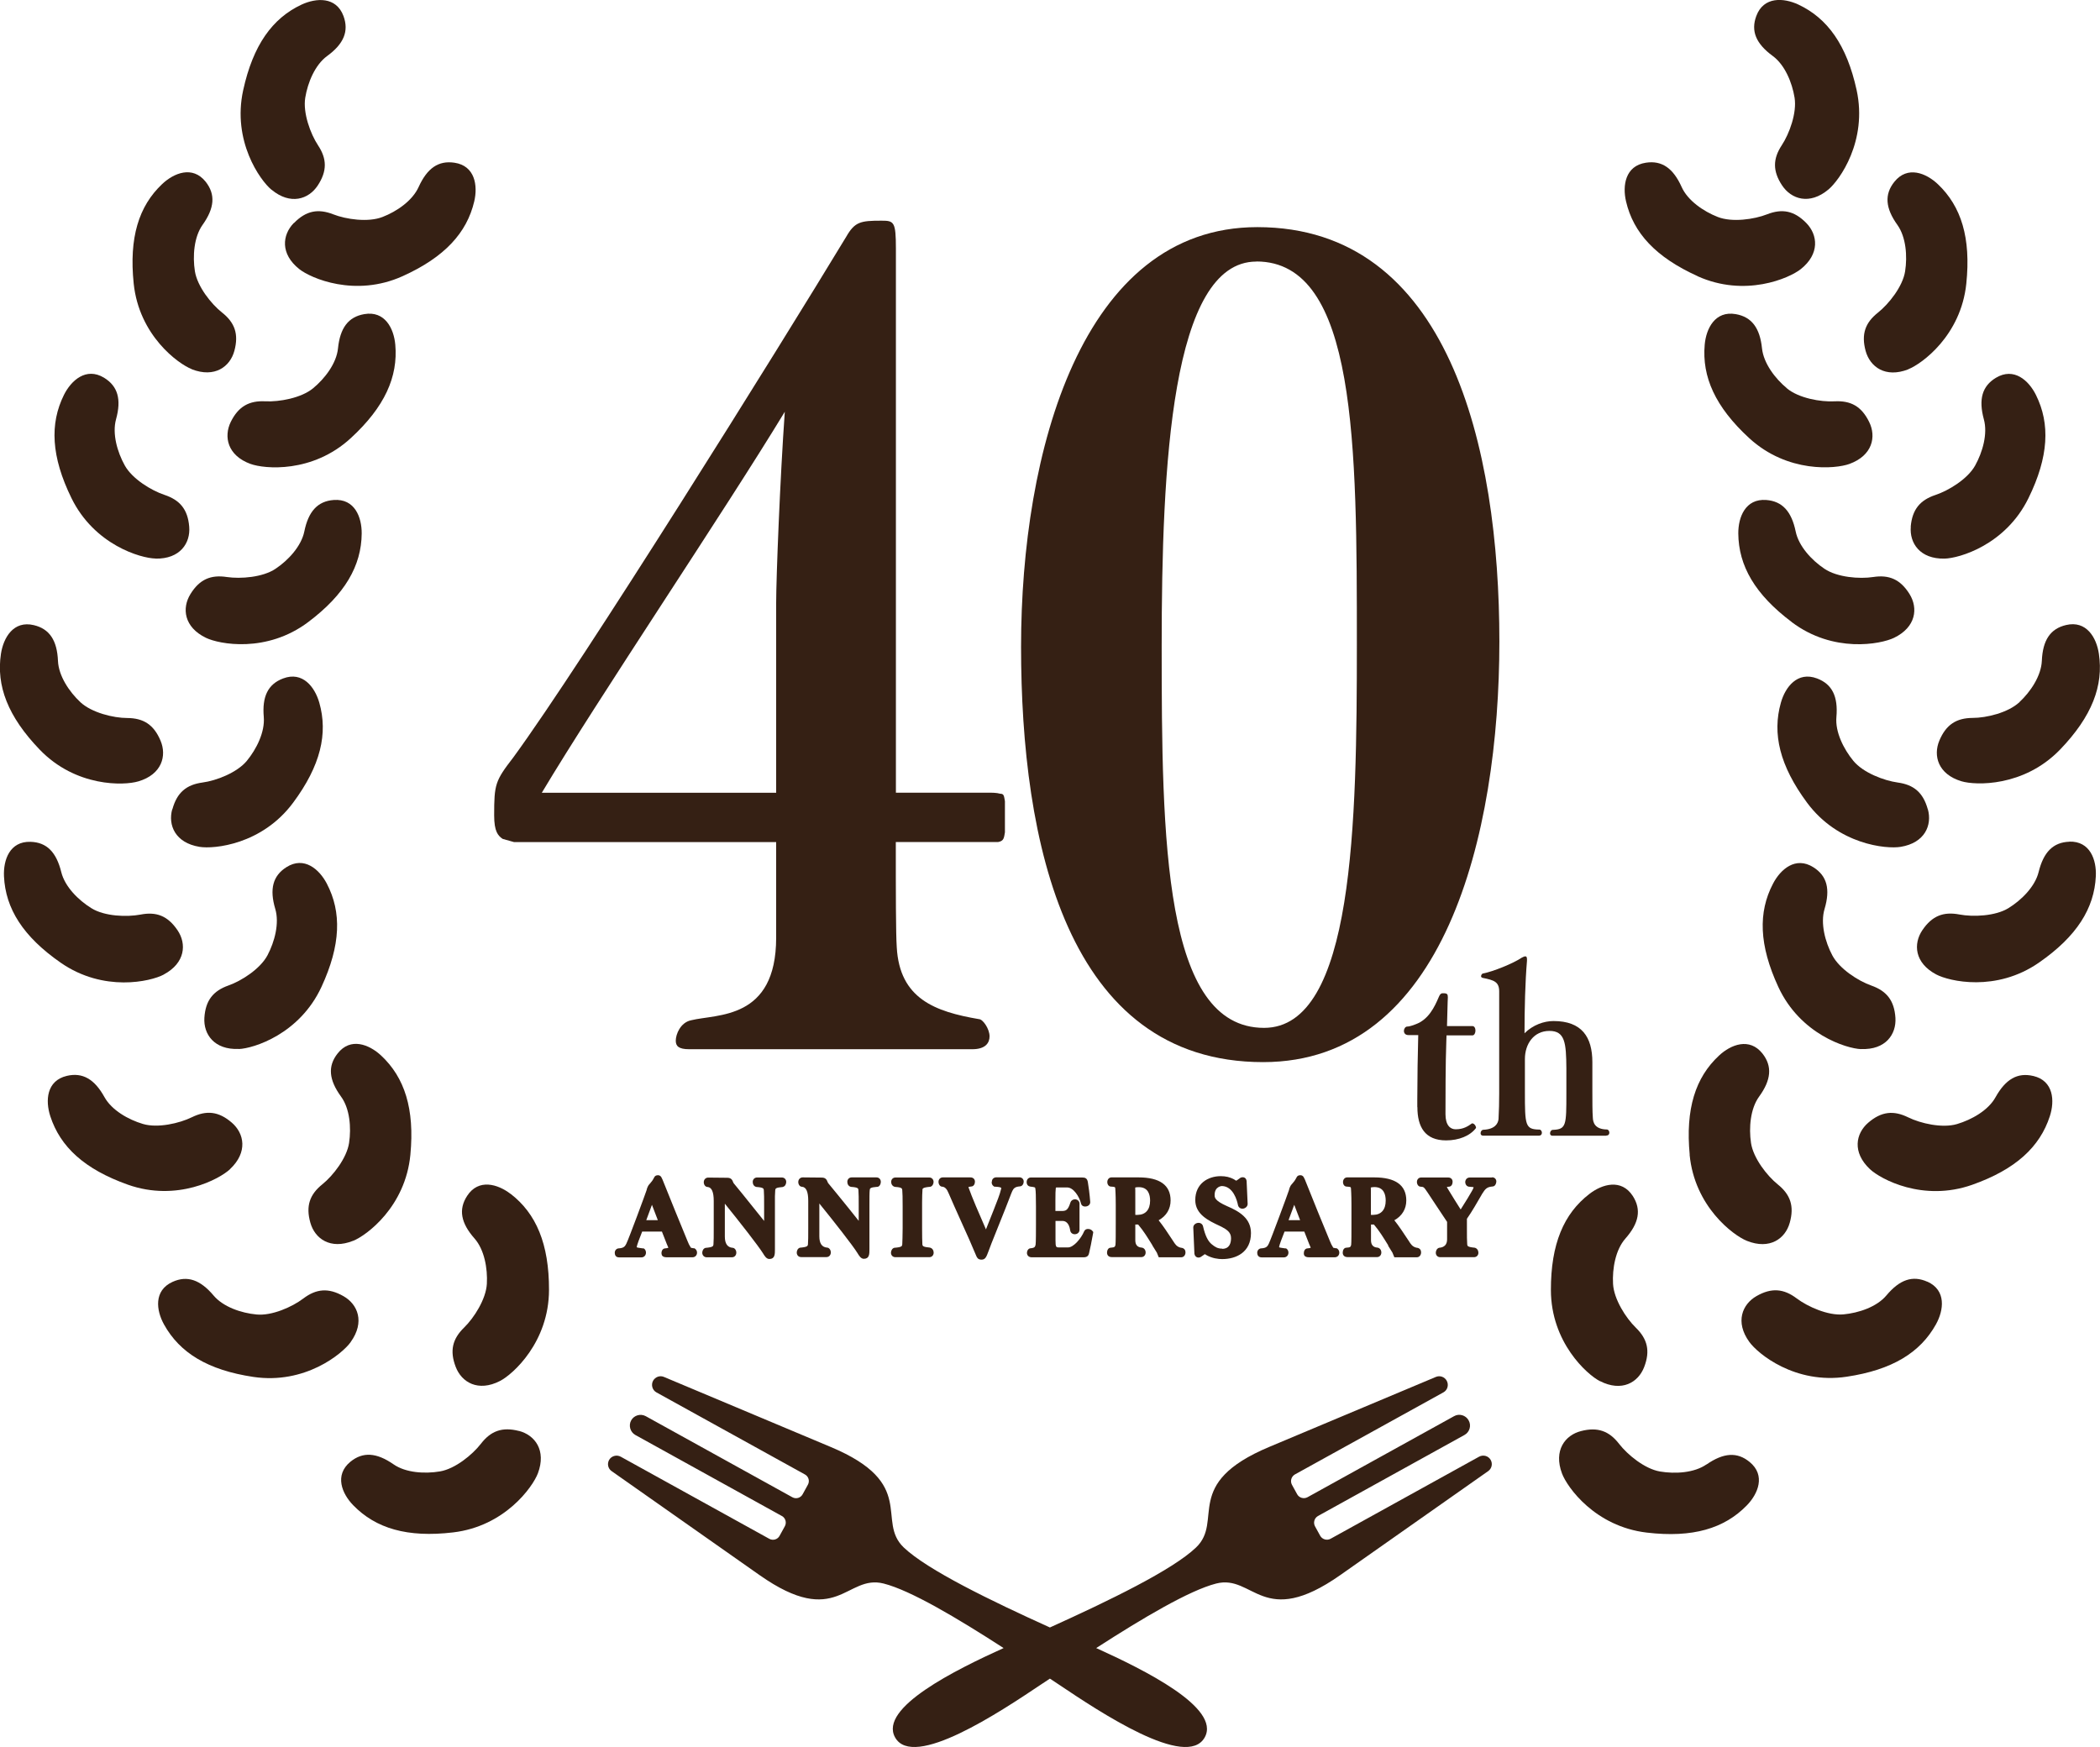
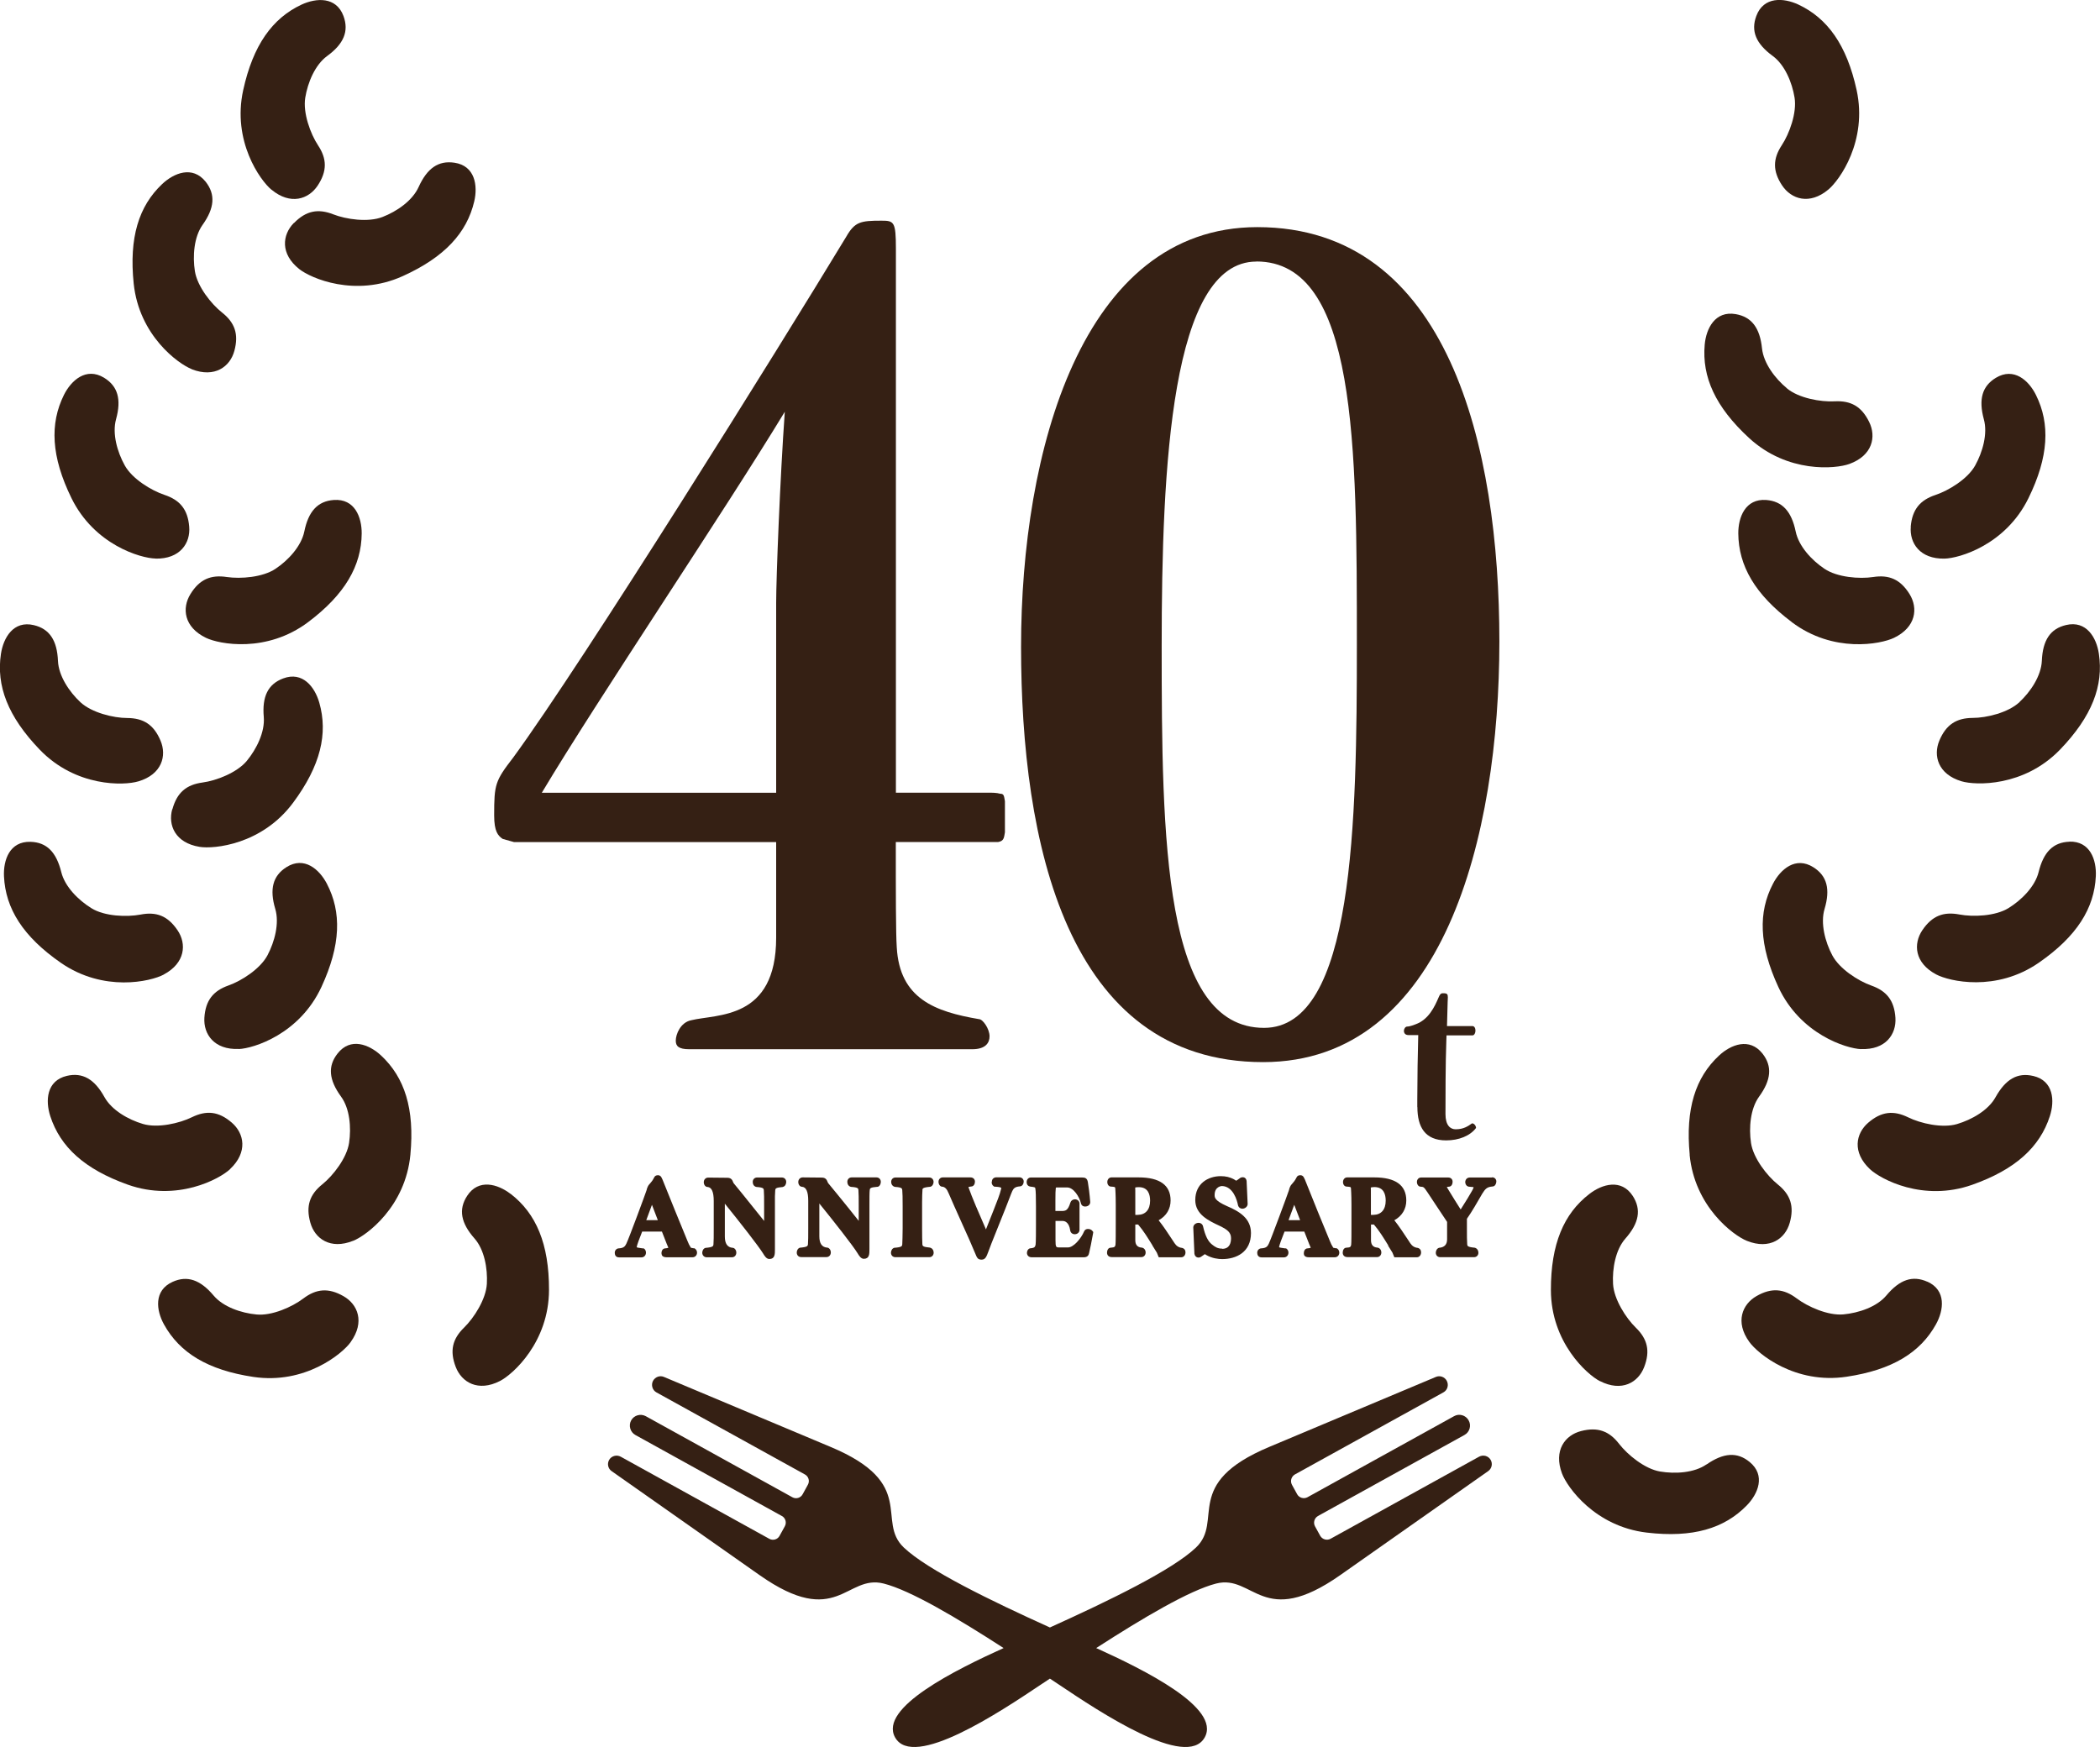
<svg xmlns="http://www.w3.org/2000/svg" id="_レイヤー_2" data-name="レイヤー 2" viewBox="0 0 221.32 184.14">
  <defs>
    <style>
      .cls-1 {
        fill: #352014;
      }
    </style>
  </defs>
  <g id="_レイアウト" data-name="レイアウト">
    <g>
      <path class="cls-1" d="M52.97,88.42l1.21.34h27.62v10.07c0,8.71-6.25,8.03-8.97,8.71-1.11.23-1.61,1.47-1.61,2.15,0,.57.3.9,1.41.9h29.84c1.41,0,1.82-.68,1.82-1.36,0-.79-.71-1.81-1.11-1.81-4.64-.79-8.37-2.15-8.67-7.58-.1-1.47-.1-5.77-.1-11.09h10.79c.61-.11.61-.45.71-1.02v-3.28c-.1-.57-.1-.79-.5-.79-.4-.11-.81-.11-1.41-.11h-9.58V26.2c0-2.83-.2-2.94-1.51-2.94-2.22,0-2.82.11-3.73,1.7-7.26,11.99-27.72,44.8-35.08,54.87-1.92,2.49-2.02,2.83-2.02,6.11,0,1.7.4,2.15.91,2.49ZM82.71,43.4c-.5,7.01-.91,17.53-.91,20.14v20.02h-24.7c5.95-9.96,19.16-29.53,25.61-40.16Z" />
      <path class="cls-1" d="M133.12,111.95c19.05,0,24.9-23.87,24.9-44.34s-5.34-43.67-25.51-43.67c-18.55,0-24.9,23.76-24.9,44.23s4.74,43.78,25.51,43.78ZM132.41,27.56c10.59,0,10.59,19.46,10.59,40.39,0,18.67-.3,40.39-9.78,40.39-10.59,0-10.79-19.8-10.79-40.27,0-18.89,1.01-40.5,9.98-40.5Z" />
      <path class="cls-1" d="M69.72,132.12c0,.18.09.4.54.4h2.72c.28,0,.48-.21.48-.49,0-.16-.07-.3-.19-.4l-.09-.06h-.09c-.12-.02-.25-.04-.27-.05l-.05-.08c-.13-.2-.19-.33-.3-.6-.64-1.54-1.97-4.81-2.64-6.49-.05-.11-.09-.2-.1-.21-.07-.17-.21-.27-.38-.27-.22,0-.35.09-.42.26l-.06.11c-.08.16-.23.36-.42.57-.23.23-.3.61-.3.62-.08.27-1.89,5.17-2.14,5.66-.13.25-.24.46-.79.49-.21,0-.43.18-.43.46,0,.46.34.49.45.49h2.37c.27,0,.47-.22.47-.5,0-.13-.05-.27-.13-.36l-.11-.09h-.12c-.25-.04-.57-.07-.62-.12.01-.18.33-1.03.58-1.65h2.08c.48,1.24.65,1.66.68,1.7,0,0-.07.05-.32.07-.07,0-.41.03-.41.55ZM68.11,128.61l.6-1.62.62,1.62h-1.22ZM70.15,132.24h0s.03,0,.04,0c-.01,0-.02,0-.03,0Z" />
      <path class="cls-1" d="M82.51,125.1c.24-.05.35-.31.35-.52,0-.27-.19-.47-.46-.47h-2.61c-.27,0-.46.2-.46.47,0,.22.11.48.4.53.75.05.76.18.77.35.03.31.03.89.03,1.68v1.55c-.75-.94-1.5-1.88-2.24-2.79l-.98-1.2c-.03-.05-.04-.09-.06-.13-.06-.16-.17-.43-.59-.43l-2.02-.02c-.27,0-.47.21-.47.49,0,.25.16.5.4.5h0q.65.05.65,1.47v2.9c0,.82,0,1.36-.03,1.69-.02.17-.03.29-.84.36-.23.06-.34.31-.34.51,0,.27.2.48.46.48h2.67c.27,0,.46-.21.46-.49s-.19-.51-.4-.51h0q-.81-.07-.81-1.19v-3.46c1.52,1.87,3.55,4.47,4.02,5.23.17.28.36.6.67.6.59,0,.59-.5.59-1.02v-4.54c-.01-.86,0-1.38.03-1.68.02-.18.03-.29.82-.35Z" />
      <path class="cls-1" d="M92.48,125.1c.24-.05.35-.31.35-.53,0-.27-.19-.47-.46-.47h-2.61c-.27,0-.46.2-.46.47,0,.22.11.48.4.53.75.05.76.17.77.35.03.31.03.89.03,1.68v1.55c-.74-.94-1.49-1.86-2.22-2.76l-1.01-1.23s-.04-.09-.06-.13c-.06-.16-.17-.44-.59-.44l-2.02-.02c-.27,0-.47.21-.47.49,0,.25.16.5.4.5h0q.65.05.65,1.47v2.9c0,.82,0,1.36-.03,1.69-.02.17-.03.29-.84.36-.23.06-.34.31-.34.51,0,.28.19.48.46.48h2.67c.27,0,.46-.21.46-.49s-.19-.51-.4-.51h0q-.81-.07-.81-1.19v-3.46c1.54,1.9,3.55,4.46,4.02,5.23.17.28.36.6.67.6.59,0,.59-.5.59-1.02v-4.54c0-.89,0-1.39.03-1.68.02-.18.03-.29.82-.35Z" />
      <path class="cls-1" d="M97.21,125.44c.01-.16.02-.28.83-.35.23-.05.35-.31.35-.51,0-.27-.19-.47-.46-.47h-3.55c-.27,0-.46.2-.46.47,0,.21.12.46.4.52.75.05.75.17.77.34.03.31.04.84.04,1.69v2.34c-.01.81-.02,1.36-.04,1.69-.02.18-.03.3-.84.36-.23.06-.35.31-.35.52,0,.27.19.47.46.47h3.58c.27,0,.46-.2.46-.48,0-.21-.12-.47-.4-.53-.76-.07-.77-.18-.79-.34-.02-.34-.03-.89-.03-1.7v-2.73c.01-.59.01-1.02.04-1.31Z" />
      <path class="cls-1" d="M104.51,124.6c0,.18.07.33.2.42l.08.06h.1c.45.03.59.06.64.15l-.04.15c-.05.21-.16.6-.29.92,0,.03-.81,2.09-1.29,3.28-.04-.09-.08-.18-.12-.28-.55-1.25-1.37-3.14-1.73-4.18.05-.02.13-.04.29-.06.26,0,.4-.26.4-.5,0-.28-.19-.46-.48-.46h-2.91c-.26,0-.45.2-.45.47,0,.25.16.51.4.51h0q.41.03.67.7c.29.69.78,1.77,1.29,2.91.61,1.34,1.23,2.73,1.63,3.71.07.15.17.37.54.37.41,0,.52-.3.74-.89.08-.21.18-.47.31-.82l1.46-3.65c.18-.45.32-.82.44-1.13.14-.36.23-.61.3-.75.13-.26.27-.44.77-.48.3,0,.43-.3.43-.51,0-.26-.2-.45-.46-.45h-2.4c-.3,0-.5.18-.5.49ZM102.31,124.4h0s-.03,0-.05,0c.01,0,.03,0,.04,0ZM107.41,124.4h0s-.03,0-.04,0c.01,0,.02,0,.04,0Z" />
      <path class="cls-1" d="M109.13,131.23c-.04.17-.07.3-.5.34-.26,0-.4.28-.4.48,0,.28.2.47.49.47h5.51c.4,0,.51-.24.55-.44.09-.35.29-1.34.41-2.03l.03-.19-.1-.13c-.17-.21-.58-.27-.77-.08l-.08.11c-.34.81-1.14,1.72-1.7,1.72h-.94c-.32,0-.39,0-.39-.76v-2.03h.74c.25,0,.68.13.81.99.03.24.22.41.48.41.29,0,.5-.2.5-.46v-2.77c0-.25-.21-.45-.48-.45-.23,0-.42.14-.48.34-.26.85-.51.89-.93.89h-.65v-1.1c0-.73.01-1.08.04-1.32,0-.04.03-.06.08-.06h1.12c.68,0,1.29.99,1.46,1.7.03.15.17.31.43.31.31,0,.54-.19.54-.47-.05-.75-.19-1.77-.25-2.1-.07-.41-.28-.49-.6-.49h-5.41c-.22,0-.44.17-.44.49,0,.3.19.44.38.47.43.04.51.1.51.11,0,.02.02.08.03.13.04.21.06.82.06,1.83v2.04c0,.45,0,1.83-.04,2.04ZM108.72,131.85v.04s0,0,0,0v-.04s0,0,0,0Z" />
      <path class="cls-1" d="M121.46,131.29c.16.26.32.52.46.74l.2.49h2.37c.26,0,.45-.22.45-.52,0-.23-.12-.41-.37-.47q-.49-.05-.78-.49l-.27-.41c-.42-.64-.97-1.47-1.41-2.01.82-.46,1.26-1.19,1.26-2.09,0-1.61-1.14-2.43-3.38-2.43h-2.85c-.25,0-.44.21-.44.49s.17.48.39.48h0c.43.03.43.04.45.19,0,.08.05.57.05,1.72v1.94c0,.89,0,2.12-.03,2.29-.05.2-.07.27-.5.3-.28,0-.39.3-.39.52,0,.29.19.47.49.47h3.14c.25,0,.44-.21.44-.48s-.16-.49-.42-.52q-.67-.05-.67-.78v-1.65c.08,0,.18,0,.3,0,.58.68,1.01,1.39,1.51,2.2ZM121.21,126.55c0,.95-.48,1.49-1.3,1.5-.09,0-.18,0-.26,0v-1.6c0-.98,0-1.19-.01-1.28,0,0,.08-.04.38-.04.99,0,1.19.78,1.19,1.43ZM117.08,132.2h0s.03,0,.04,0c-.01,0-.03,0-.04,0Z" />
      <path class="cls-1" d="M128.82,131.61c-.46,0-.72-.14-1.09-.44-.42-.33-.71-.92-.94-1.91-.05-.22-.24-.37-.47-.37-.27,0-.56.19-.56.49l.12,2.78c.04.23.21.39.43.39.12,0,.24-.05.28-.09.18-.13.31-.22.39-.27h.01s.1.07.1.07c.66.39,1.35.45,1.7.45h.03c1.46,0,3.02-.72,3.02-2.74,0-1.55-1.21-2.28-2.52-2.84-1.31-.58-1.31-.91-1.31-1.18,0-.91.76-.94.76-.94,1.2.02,1.61,1.53,1.7,2.01.05.23.24.38.47.38.26,0,.55-.21.55-.5l-.11-2.43c-.07-.48-.55-.44-.73-.27-.2.15-.31.22-.37.25-.03-.02-.06-.04-.08-.05-.06-.04-.13-.08-.16-.1-.43-.23-.85-.33-1.39-.33-1.33,0-2.68.78-2.68,2.52,0,1.52,1.42,2.18,2.55,2.71l.21.1c.55.29,1.01.58,1.01,1.2,0,.52-.16,1.13-.94,1.13Z" />
      <path class="cls-1" d="M137.41,132.12c0,.18.09.4.54.4h2.72c.28,0,.48-.21.48-.49,0-.16-.07-.31-.19-.4l-.08-.06h-.09c-.12-.02-.25-.04-.27-.05l-.05-.08c-.13-.2-.19-.33-.3-.6-.61-1.45-1.91-4.66-2.65-6.52-.04-.1-.08-.17-.09-.18-.07-.17-.21-.27-.38-.27-.22,0-.34.08-.42.26l-.06.11c-.08.16-.23.36-.42.57-.23.23-.3.61-.3.62-.08.27-1.89,5.17-2.13,5.66-.13.26-.24.46-.79.49-.21,0-.43.18-.43.46,0,.47.37.49.45.49h2.37c.27,0,.47-.22.47-.5,0-.13-.05-.27-.14-.36l-.11-.09h-.12c-.25-.04-.57-.07-.62-.12.01-.18.33-1.03.58-1.65h2.08c.48,1.24.65,1.66.68,1.7,0,0-.07.05-.32.07-.07,0-.41.03-.41.55ZM135.8,128.61l.6-1.62.62,1.62h-1.22ZM137.84,132.24h0s.03,0,.04,0c-.01,0-.02,0-.03,0Z" />
      <path class="cls-1" d="M146.29,131.29c.16.26.32.52.46.74l.2.49h2.37c.26,0,.45-.22.45-.52,0-.23-.12-.41-.36-.47q-.49-.05-.78-.49l-.25-.38c-.43-.65-.98-1.49-1.43-2.04.82-.46,1.26-1.19,1.26-2.09,0-1.61-1.14-2.43-3.38-2.43h-2.85c-.25,0-.44.21-.44.49s.17.48.39.48h0c.43.03.43.04.45.19,0,.08.05.57.05,1.72v1.94c0,.89,0,2.12-.03,2.29-.05.2-.07.28-.5.3-.25,0-.39.25-.39.52,0,.29.19.47.49.47h3.14c.25,0,.44-.21.44-.48s-.16-.49-.42-.52q-.67-.05-.67-.78v-1.65c.08,0,.18,0,.31,0,.58.68,1.01,1.39,1.51,2.2ZM146.04,126.55c0,.95-.48,1.49-1.3,1.5-.09,0-.18,0-.26,0v-1.6c0-.98,0-1.19-.01-1.28,0,0,.08-.04.38-.05.99,0,1.19.78,1.19,1.43ZM141.91,132.2h0s.03,0,.04,0c-.01,0-.03,0-.04,0Z" />
      <path class="cls-1" d="M157.23,124.11h-2.3c-.28,0-.47.15-.51.46,0,.24.12.43.3.49l.09.02c.37.02.49.06.49.04,0,.08-.05.22-.17.41-.12.22-.67,1.15-1.19,1.95-.38-.59-.91-1.45-1.25-2.01l-.12-.2s-.05-.08-.09-.16c.08-.01.17-.02.21-.03.24,0,.4-.21.4-.53,0-.26-.19-.44-.47-.44h-2.84c-.26,0-.45.2-.45.47,0,.25.15.5.4.5h0c.32.02.33.02.77.68.18.27.48.72.8,1.21.41.63.87,1.32,1.21,1.82v.68c0,.26,0,.49,0,.7v.46q0,.82-.84.89c-.23.06-.35.31-.35.52,0,.27.19.47.46.47h3.57c.27,0,.46-.2.46-.47,0-.21-.12-.47-.4-.53-.76-.07-.77-.19-.78-.36-.03-.33-.03-.9-.03-1.69v-1c.5-.7,1.18-1.89,1.48-2.41l.12-.21c.33-.52.49-.73,1.09-.78.34,0,.41-.43.41-.53,0-.25-.19-.44-.44-.44Z" />
      <path class="cls-1" d="M149.38,116.69c0,2.08.79,3.51,3.03,3.51,1.34,0,2.53-.48,3.15-1.31,0-.24-.22-.48-.38-.48h-.05c-.41.29-.88.62-1.72.62-.57,0-1.07-.43-1.07-1.6,0-1.53,0-5.39.09-7.73l.02-.57h2.74c.19,0,.31-.26.31-.5s-.1-.48-.33-.48h-2.67l.07-2.55c0-.19.02-.33.02-.48,0-.33-.07-.43-.48-.43-.17,0-.31,0-.48.41-.45,1.05-1.07,2.36-2.43,2.86-.14.05-.6.24-.88.24-.21,0-.36.24-.36.45,0,.24.14.45.48.45h1.03c-.05,1.6-.1,4.82-.1,6.78v.81Z" />
-       <path class="cls-1" d="M169.28,119.69c.24,0,.33-.14.33-.31s-.12-.33-.26-.33c-1.29-.02-1.46-.76-1.48-1.24-.05-.62-.05-1.72-.05-2.72v-3.13c0-2.67-1.12-4.34-4.1-4.34-1,0-2.17.41-3.05,1.29,0-2.53.07-5.42.26-7.64v-.14c0-.17-.02-.33-.19-.33-.07,0-.19.05-.36.14-.88.6-3.05,1.48-4.1,1.67-.1.02-.19.17-.19.29,0,.07.05.14.17.17,1.19.24,1.74.41,1.74,1.43v10.74c0,.96-.02,1.81-.07,2.72-.05.48-.4,1.07-1.6,1.12-.17,0-.29.19-.29.36,0,.14.07.26.26.26h5.87c.24,0,.33-.14.33-.31s-.12-.33-.26-.33c-1.5-.02-1.53-.43-1.53-3.96v-3.48c0-1.58.93-2.96,2.58-2.96s1.77,1.26,1.79,3.94v2.65c0,3.34,0,3.79-1.43,3.84-.17,0-.29.19-.29.36,0,.14.07.26.26.26h5.66Z" />
      <path class="cls-1" d="M168.62,145.57c2.31,1.18,4.04.14,4.66-1.48.66-1.71.34-2.96-.88-4.15-1.04-1.01-2.31-2.99-2.4-4.61s.26-3.6,1.3-4.78c1.44-1.63,1.7-3.06.78-4.49-1.2-1.85-3.23-1.26-4.58-.21-2.69,2.07-4.06,5.27-4.05,10.13.01,5.5,3.8,8.9,5.17,9.6Z" />
      <path class="cls-1" d="M178.07,121.71c.52,5.47,4.61,8.51,6.04,9.08,2.41.96,4.04-.23,4.51-1.9.5-1.76.07-2.98-1.26-4.05-1.13-.91-2.58-2.77-2.82-4.37-.24-1.6-.07-3.61.85-4.88,1.28-1.76,1.41-3.2.36-4.54-1.37-1.73-3.34-.95-4.58.21-2.49,2.31-3.55,5.62-3.09,10.46Z" />
      <path class="cls-1" d="M196.14,110.57c2.59.11,3.73-1.56,3.62-3.29-.12-1.83-.93-2.83-2.54-3.4-1.37-.48-3.35-1.75-4.11-3.18-.76-1.43-1.27-3.38-.82-4.89.62-2.08.27-3.49-1.18-4.4-1.87-1.18-3.46.21-4.25,1.73-1.58,3.01-1.48,6.48.56,10.89,2.31,4.99,7.18,6.49,8.71,6.55Z" />
-       <path class="cls-1" d="M203.17,85.3c-.49-1.77-1.48-2.59-3.17-2.82-1.44-.2-3.64-1.03-4.67-2.28-1.03-1.25-1.93-3.05-1.79-4.62.19-2.17-.45-3.47-2.04-4.07-2.07-.78-3.35.91-3.81,2.55-.93,3.26-.13,6.65,2.76,10.55,3.28,4.42,8.35,4.9,9.86,4.65,2.56-.42,3.33-2.29,2.87-3.96Z" />
      <path class="cls-1" d="M188.83,65.57c4.39,3.31,9.39,2.33,10.78,1.66,2.34-1.13,2.55-3.14,1.64-4.61-.97-1.56-2.16-2.06-3.84-1.8-1.43.22-3.78.04-5.13-.87-1.35-.9-2.71-2.38-3.03-3.92-.44-2.13-1.41-3.2-3.11-3.33-2.2-.16-2.95,1.82-2.94,3.53.03,3.4,1.75,6.42,5.64,9.34Z" />
      <path class="cls-1" d="M188.33,40.93c-1.25-1.03-2.46-2.64-2.63-4.2-.22-2.16-1.09-3.33-2.77-3.62-2.18-.38-3.12,1.52-3.27,3.22-.3,3.38,1.11,6.56,4.69,9.85,4.05,3.72,9.11,3.25,10.56,2.72,2.44-.89,2.85-2.87,2.08-4.43-.81-1.65-1.94-2.26-3.65-2.17-1.45.08-3.77-.33-5.02-1.37Z" />
      <path class="cls-1" d="M179.85,154.35c-1.29.9-3.3,1.02-4.9.75-1.6-.27-3.42-1.76-4.31-2.91-1.04-1.35-2.25-1.81-4.02-1.35-1.68.43-2.91,2.04-2,4.47.54,1.44,3.48,5.59,8.94,6.23,4.83.57,8.16-.43,10.53-2.86,1.19-1.22,2.02-3.17.31-4.58-1.32-1.09-2.76-.98-4.55.26Z" />
      <path class="cls-1" d="M203.13,135.1c-1.56-.7-2.92-.23-4.32,1.44-1.01,1.21-2.92,1.85-4.53,2-1.62.15-3.76-.81-4.92-1.68-1.36-1.03-2.65-1.16-4.24-.25-1.5.86-2.28,2.73-.76,4.83.9,1.25,4.82,4.49,10.26,3.67,4.81-.72,7.76-2.55,9.41-5.52.83-1.49,1.11-3.59-.9-4.5Z" />
      <path class="cls-1" d="M214.28,113.41c-1.66-.39-2.91.34-3.97,2.24-.76,1.38-2.51,2.37-4.06,2.83-1.56.46-3.85-.07-5.15-.71-1.53-.75-2.82-.63-4.21.57-1.31,1.13-1.71,3.11.18,4.89,1.12,1.05,5.59,3.48,10.78,1.65,4.58-1.62,7.13-3.99,8.18-7.22.53-1.62.41-3.74-1.74-4.25Z" />
      <path class="cls-1" d="M218.09,88.72c-1.71.06-2.72,1.09-3.24,3.2-.38,1.53-1.8,2.95-3.18,3.8-1.38.85-3.73.94-5.16.67-1.68-.32-2.88.13-3.91,1.65-.97,1.44-.84,3.45,1.46,4.67,1.36.72,6.31,1.89,10.83-1.25,3.99-2.77,5.83-5.72,5.99-9.11.08-1.7-.59-3.71-2.8-3.64Z" />
      <path class="cls-1" d="M212.83,74.01c-1.19,1.11-3.48,1.66-4.93,1.66-1.71.01-2.8.7-3.51,2.39-.67,1.6-.14,3.55,2.34,4.29,1.47.44,6.56.61,10.38-3.34,3.37-3.5,4.6-6.75,4.09-10.11-.25-1.69-1.31-3.53-3.46-3.02-1.66.39-2.46,1.6-2.55,3.78-.07,1.57-1.18,3.25-2.37,4.35Z" />
      <path class="cls-1" d="M201.38,55.51c-.15,1.73.96,3.42,3.55,3.37,1.54-.03,6.43-1.43,8.85-6.37,2.14-4.36,2.3-7.84.79-10.88-.76-1.53-2.32-2.95-4.22-1.81-1.46.88-1.84,2.28-1.27,4.38.42,1.52-.13,3.45-.92,4.87-.79,1.42-2.8,2.64-4.18,3.1-1.62.54-2.45,1.52-2.61,3.35Z" />
-       <path class="cls-1" d="M201.11,38.92c1.43-.56,5.55-3.55,6.12-9.02.5-4.83-.53-8.15-3-10.49-1.24-1.17-3.2-1.97-4.58-.25-1.07,1.33-.95,2.78.32,4.55.91,1.28,1.06,3.29.81,4.89-.25,1.6-1.72,3.44-2.86,4.35-1.34,1.06-1.78,2.27-1.3,4.04.46,1.67,2.07,2.88,4.49,1.94Z" />
-       <path class="cls-1" d="M178.9,29.11c5.01,2.26,9.67.22,10.88-.74,2.03-1.61,1.8-3.62.59-4.86-1.28-1.31-2.55-1.54-4.14-.92-1.35.53-3.68.87-5.19.28-1.51-.59-3.17-1.73-3.81-3.16-.89-1.98-2.08-2.82-3.77-2.56-2.18.33-2.48,2.42-2.09,4.08.77,3.31,3.12,5.88,7.55,7.88Z" />
+       <path class="cls-1" d="M201.11,38.92Z" />
      <path class="cls-1" d="M186.83,5.9c1.27.93,2.04,2.79,2.3,4.39.26,1.6-.55,3.81-1.35,5.02-.94,1.43-.97,2.72.04,4.24.96,1.44,2.88,2.09,4.87.43,1.18-.98,4.15-5.12,2.98-10.49-1.04-4.75-3.07-7.57-6.14-9.01-1.55-.72-3.66-.87-4.43,1.2-.6,1.6-.03,2.93,1.73,4.22Z" />
      <path class="cls-1" d="M53.81,125.84c-1.35-1.04-3.38-1.64-4.58.21-.93,1.43-.66,2.86.78,4.49,1.04,1.18,1.39,3.16,1.3,4.78-.09,1.62-1.36,3.6-2.4,4.61-1.22,1.19-1.54,2.44-.88,4.15.62,1.62,2.36,2.66,4.66,1.48,1.37-.7,5.16-4.1,5.17-9.6.01-4.86-1.36-8.06-4.05-10.13Z" />
      <path class="cls-1" d="M37.21,130.79c1.43-.57,5.52-3.6,6.04-9.08.46-4.84-.61-8.15-3.09-10.46-1.25-1.16-3.22-1.95-4.58-.21-1.06,1.34-.92,2.78.36,4.54.93,1.27,1.09,3.28.85,4.88-.24,1.6-1.69,3.46-2.82,4.37-1.33,1.07-1.76,2.29-1.26,4.05.47,1.67,2.1,2.87,4.51,1.9Z" />
      <path class="cls-1" d="M25.17,110.57c1.54-.06,6.4-1.56,8.71-6.55,2.04-4.41,2.14-7.88.56-10.89-.79-1.51-2.39-2.91-4.25-1.73-1.44.91-1.8,2.32-1.18,4.4.45,1.51-.06,3.45-.82,4.89-.76,1.43-2.74,2.7-4.11,3.18-1.61.57-2.42,1.57-2.54,3.4-.11,1.73,1.03,3.4,3.62,3.29Z" />
      <path class="cls-1" d="M18.15,85.3c-.46,1.67.31,3.54,2.88,3.96,1.52.25,6.58-.23,9.86-4.65,2.9-3.9,3.69-7.29,2.76-10.55-.47-1.64-1.75-3.33-3.81-2.55-1.6.6-2.23,1.91-2.04,4.07.13,1.57-.76,3.37-1.79,4.62-1.04,1.25-3.23,2.09-4.67,2.28-1.69.23-2.69,1.05-3.17,2.82Z" />
      <path class="cls-1" d="M32.48,65.57c3.88-2.92,5.61-5.94,5.64-9.34.01-1.71-.73-3.69-2.94-3.53-1.7.12-2.68,1.2-3.11,3.33-.32,1.54-1.68,3.02-3.03,3.92-1.35.91-3.69,1.08-5.13.87-1.69-.26-2.88.24-3.84,1.8-.91,1.47-.7,3.48,1.64,4.61,1.38.67,6.38,1.64,10.77-1.66Z" />
-       <path class="cls-1" d="M26.41,48.9c1.44.53,6.51,1.01,10.56-2.72,3.58-3.29,4.99-6.47,4.69-9.85-.15-1.7-1.09-3.6-3.27-3.22-1.68.29-2.55,1.45-2.77,3.62-.16,1.57-1.38,3.17-2.63,4.2-1.25,1.03-3.57,1.44-5.02,1.37-1.7-.09-2.84.53-3.65,2.17-.76,1.56-.35,3.54,2.08,4.43Z" />
-       <path class="cls-1" d="M54.7,150.83c-1.78-.46-2.98,0-4.02,1.35-.89,1.15-2.71,2.64-4.31,2.91-1.6.27-3.61.15-4.9-.75-1.79-1.24-3.23-1.34-4.55-.26-1.7,1.41-.88,3.36.31,4.58,2.37,2.44,5.7,3.43,10.52,2.86,5.46-.64,8.4-4.8,8.94-6.23.91-2.43-.32-4.03-2-4.47Z" />
      <path class="cls-1" d="M36.96,141.45c1.52-2.11.74-3.98-.76-4.83-1.59-.91-2.88-.78-4.24.25-1.16.88-3.31,1.84-4.92,1.68-1.62-.15-3.52-.8-4.53-2-1.4-1.66-2.77-2.14-4.32-1.44-2.01.91-1.73,3.01-.9,4.5,1.65,2.97,4.6,4.8,9.41,5.52,5.44.81,9.37-2.43,10.26-3.67Z" />
      <path class="cls-1" d="M24.25,123.22c1.89-1.78,1.49-3.76.18-4.89-1.39-1.2-2.67-1.32-4.21-.57-1.3.64-3.6,1.17-5.15.71-1.56-.46-3.3-1.46-4.06-2.83-1.05-1.9-2.31-2.63-3.97-2.24-2.15.51-2.27,2.62-1.74,4.25,1.05,3.23,3.6,5.59,8.18,7.22,5.18,1.83,9.66-.59,10.78-1.65Z" />
      <path class="cls-1" d="M17.25,102.72c2.29-1.22,2.43-3.24,1.46-4.67-1.03-1.52-2.23-1.98-3.91-1.65-1.43.27-3.78.19-5.16-.67-1.38-.85-2.8-2.27-3.18-3.8-.52-2.11-1.53-3.15-3.24-3.2-2.21-.07-2.88,1.93-2.8,3.64.16,3.39,2,6.34,5.99,9.11,4.52,3.13,9.47,1.97,10.83,1.25Z" />
      <path class="cls-1" d="M14.58,82.36c2.49-.74,3.01-2.7,2.34-4.29-.71-1.69-1.8-2.38-3.51-2.39-1.45,0-3.74-.56-4.93-1.66-1.19-1.11-2.3-2.78-2.37-4.35-.09-2.17-.89-3.39-2.55-3.78-2.15-.51-3.2,1.33-3.46,3.02-.51,3.36.72,6.61,4.09,10.11,3.82,3.96,8.9,3.79,10.38,3.34Z" />
      <path class="cls-1" d="M16.39,58.88c2.59.05,3.7-1.64,3.55-3.37-.15-1.83-.99-2.81-2.61-3.35-1.38-.46-3.39-1.68-4.18-3.1-.79-1.42-1.34-3.35-.92-4.87.58-2.1.19-3.49-1.27-4.38-1.89-1.14-3.46.29-4.22,1.81-1.51,3.04-1.35,6.51.79,10.88,2.42,4.94,7.31,6.34,8.85,6.37Z" />
      <path class="cls-1" d="M20.21,38.92c2.42.94,4.04-.27,4.49-1.94.48-1.77.04-2.98-1.3-4.04-1.14-.9-2.6-2.74-2.86-4.35-.25-1.6-.1-3.61.81-4.89,1.26-1.77,1.38-3.21.32-4.55-1.38-1.72-3.34-.92-4.58.25-2.47,2.33-3.5,5.65-3,10.49.57,5.47,4.69,8.46,6.12,9.02Z" />
      <path class="cls-1" d="M30.96,23.51c-1.21,1.24-1.45,3.25.59,4.86,1.2.95,5.87,3,10.88.74,4.43-2,6.77-4.57,7.55-7.88.39-1.66.09-3.76-2.09-4.08-1.69-.25-2.87.58-3.77,2.56-.65,1.44-2.3,2.58-3.81,3.16-1.51.59-3.84.25-5.19-.28-1.59-.62-2.86-.39-4.14.92Z" />
      <path class="cls-1" d="M28.61,19.99c2,1.66,3.92,1.01,4.87-.43,1.01-1.53.98-2.82.04-4.24-.8-1.21-1.61-3.42-1.35-5.02.26-1.6,1.03-3.46,2.3-4.39,1.76-1.28,2.32-2.62,1.73-4.22-.77-2.07-2.88-1.92-4.43-1.2-3.07,1.44-5.1,4.27-6.14,9.01-1.18,5.37,1.79,9.51,2.97,10.49Z" />
      <path class="cls-1" d="M155.88,153.54l-15.65,8.65c-.39.21-.87.07-1.09-.31l-.55-1c-.21-.39-.07-.87.31-1.09l15.44-8.54c.55-.3.75-1,.44-1.54-.3-.55-1-.75-1.54-.44l-15.44,8.54c-.39.21-.88.07-1.09-.31l-.55-1c-.21-.39-.07-.87.31-1.09l15.65-8.65c.44-.24.59-.79.35-1.23-.22-.4-.71-.58-1.14-.4-2.61,1.1-11.54,4.85-17.57,7.38-9.22,3.87-4.75,7.78-7.71,10.6-2.49,2.38-9.17,5.61-15.4,8.43-6.23-2.82-12.91-6.06-15.4-8.43-2.96-2.82,1.51-6.74-7.71-10.6-6.04-2.53-14.96-6.28-17.57-7.38-.43-.18-.91,0-1.14.4-.24.44-.08.99.35,1.23l15.65,8.65c.39.21.53.7.31,1.09l-.55,1c-.21.39-.7.53-1.09.31l-15.44-8.54c-.55-.3-1.24-.1-1.54.44s-.1,1.24.44,1.54l15.44,8.54c.39.21.53.7.31,1.09l-.55,1c-.21.39-.7.53-1.09.31l-15.65-8.65c-.44-.24-.99-.08-1.23.35-.22.4-.11.91.27,1.17,2.32,1.63,10.24,7.19,15.59,10.96,8.18,5.75,9.11-.12,13.08.89,2.82.71,7.74,3.63,12.64,6.8-5.03,2.28-13.17,6.29-11.44,9.41,1.9,3.44,11.1-2.7,15.37-5.56.31-.21.63-.42.95-.63.32.21.64.43.95.63,4.26,2.86,13.47,9,15.37,5.56,1.72-3.12-6.41-7.13-11.44-9.41,4.9-3.16,9.82-6.08,12.64-6.8,3.96-1.01,4.9,4.86,13.08-.89,5.35-3.77,13.27-9.33,15.59-10.96.38-.27.49-.77.27-1.17-.24-.44-.79-.59-1.23-.35Z" />
    </g>
  </g>
</svg>